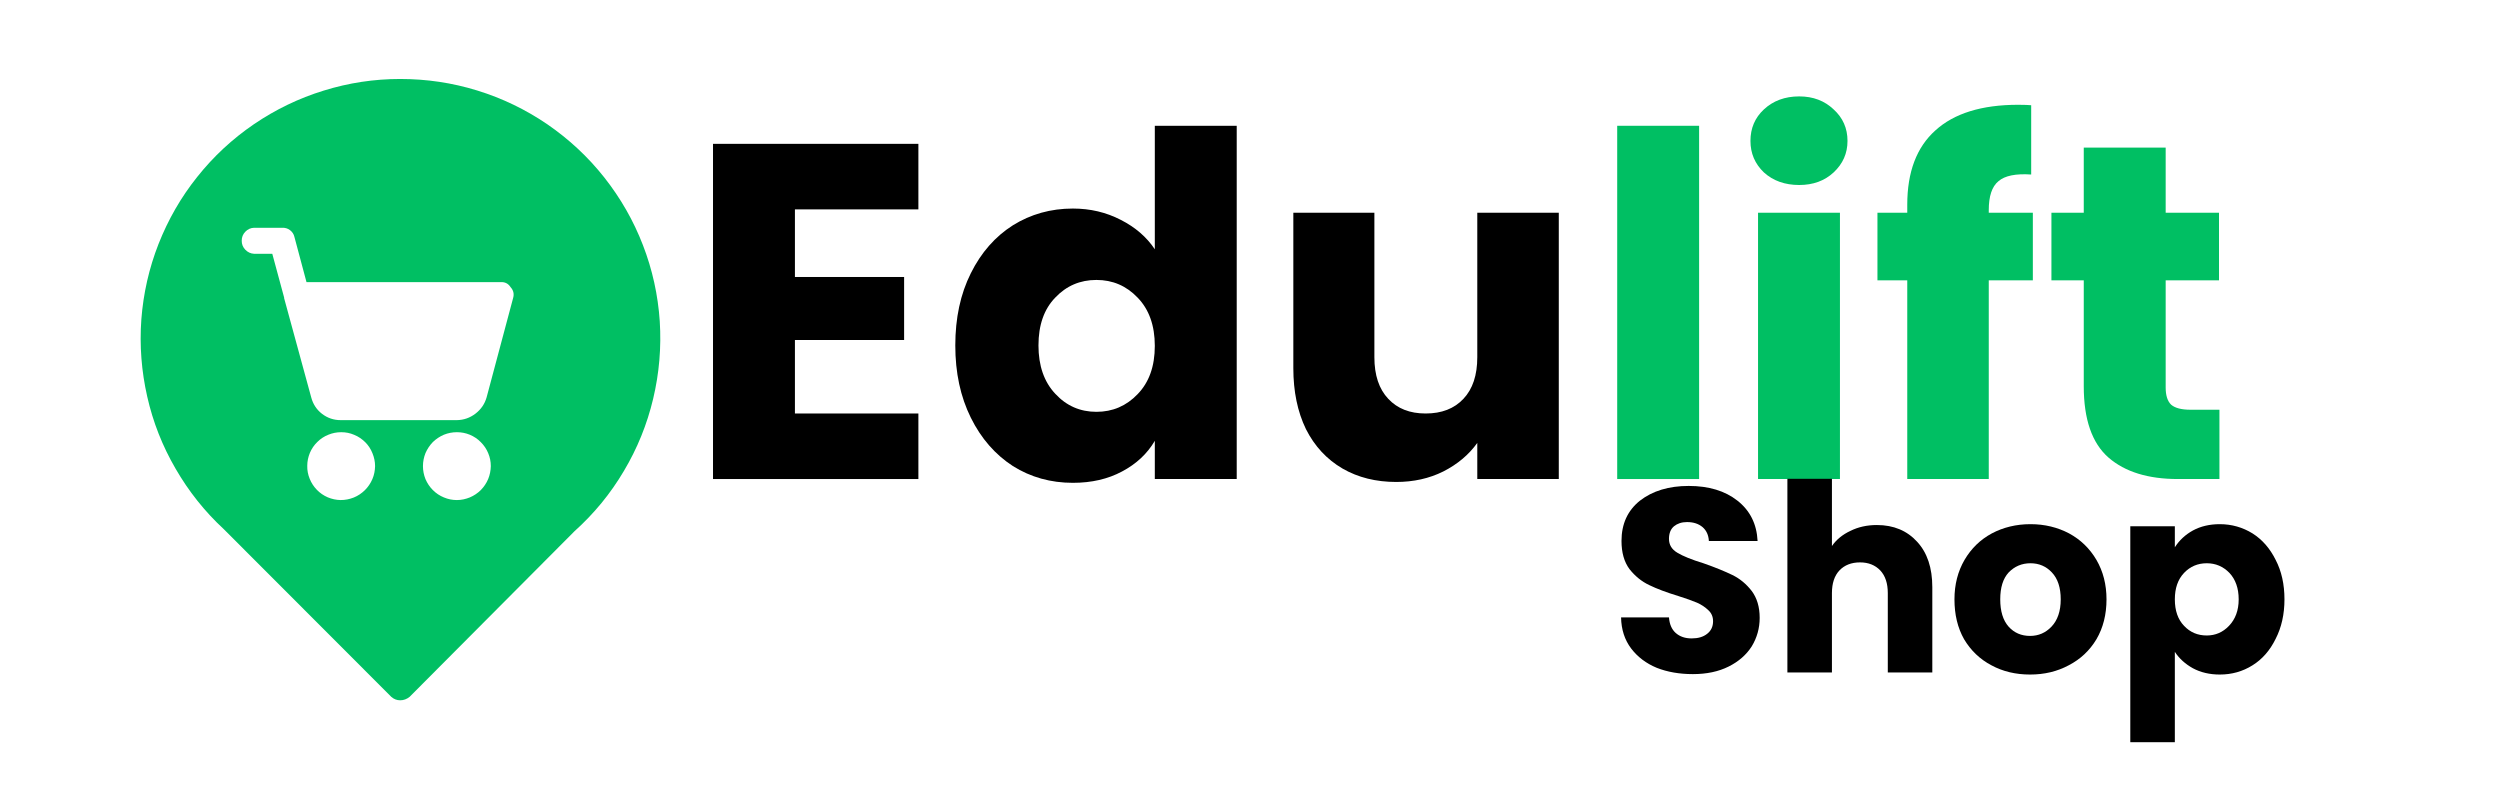
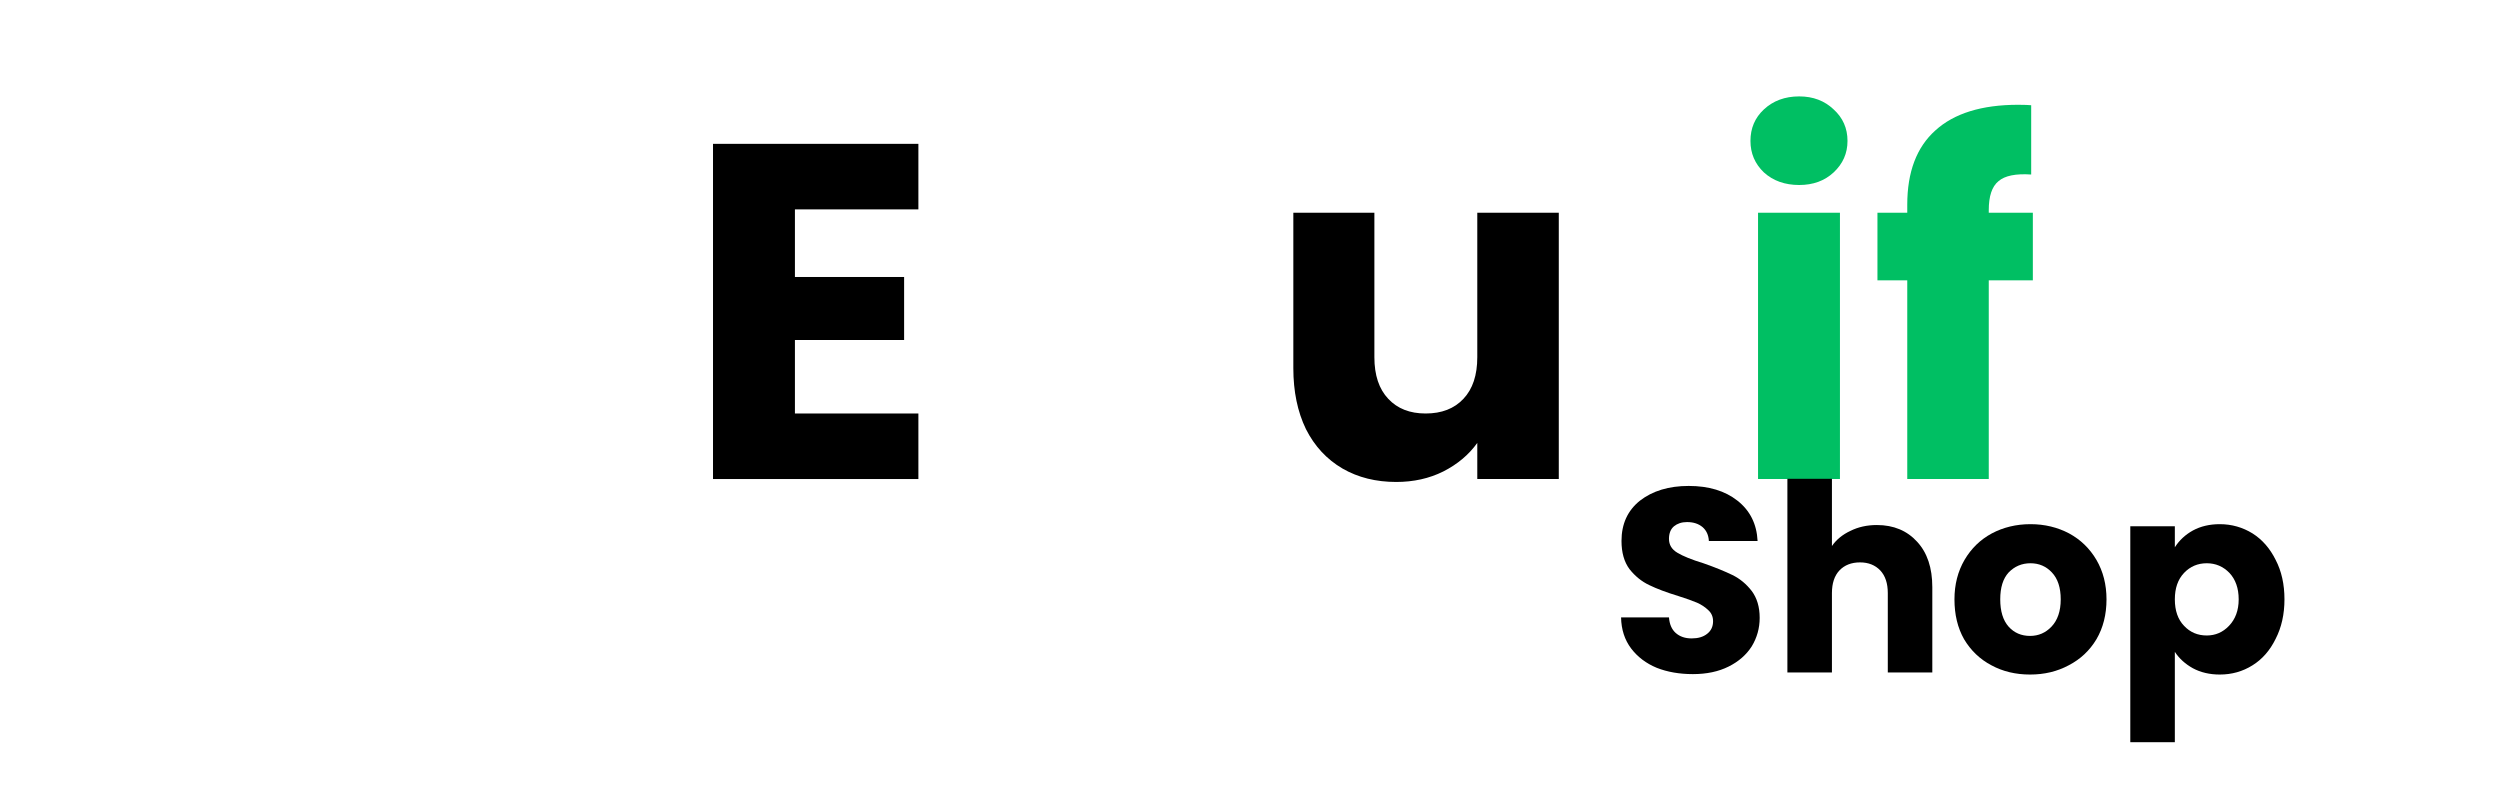
<svg xmlns="http://www.w3.org/2000/svg" width="124" viewBox="0 0 93 30" height="40" preserveAspectRatio="xMidYMid meet">
  <defs>
    <g />
    <clipPath id="306c5dd1c1">
-       <path d="M 5 2.902 L 25 2.902 L 25 26.129 L 5 26.129 Z M 5 2.902 " clip-rule="nonzero" />
-     </clipPath>
+       </clipPath>
  </defs>
  <g clip-path="url(#306c5dd1c1)">
-     <path fill="#00bf63" d="M 14.887 2.938 C 13.918 2.938 12.969 3.082 12.039 3.371 C 11.113 3.656 10.25 4.074 9.445 4.621 C 8.645 5.168 7.941 5.82 7.336 6.582 C 6.73 7.34 6.254 8.172 5.898 9.074 C 5.543 9.98 5.332 10.914 5.258 11.883 C 5.188 12.852 5.262 13.809 5.477 14.754 C 5.691 15.703 6.043 16.594 6.531 17.434 C 7.016 18.273 7.613 19.027 8.324 19.684 L 14.555 25.922 C 14.648 26.004 14.758 26.051 14.887 26.051 C 15.02 26.051 15.137 26.004 15.238 25.922 L 21.371 19.762 C 22.098 19.109 22.711 18.363 23.207 17.523 C 23.707 16.684 24.07 15.789 24.297 14.836 C 24.523 13.887 24.605 12.926 24.543 11.949 C 24.477 10.977 24.27 10.031 23.918 9.121 C 23.566 8.207 23.086 7.371 22.48 6.602 C 21.875 5.836 21.168 5.18 20.363 4.625 C 19.555 4.074 18.688 3.656 17.754 3.367 C 16.82 3.078 15.863 2.938 14.887 2.938 Z M 12.672 18.602 C 12.504 18.598 12.348 18.566 12.191 18.5 C 12.039 18.434 11.902 18.34 11.789 18.223 C 11.672 18.102 11.582 17.965 11.52 17.809 C 11.457 17.656 11.426 17.496 11.43 17.328 C 11.43 17.16 11.465 17 11.527 16.848 C 11.594 16.691 11.684 16.559 11.805 16.441 C 11.922 16.324 12.059 16.234 12.215 16.172 C 12.367 16.109 12.527 16.078 12.695 16.078 C 12.863 16.078 13.023 16.109 13.176 16.176 C 13.332 16.238 13.465 16.332 13.586 16.449 C 13.703 16.566 13.793 16.703 13.855 16.859 C 13.918 17.012 13.953 17.172 13.953 17.34 C 13.949 17.508 13.918 17.672 13.852 17.824 C 13.785 17.98 13.691 18.117 13.574 18.234 C 13.453 18.352 13.316 18.445 13.16 18.508 C 13.004 18.57 12.84 18.602 12.672 18.602 Z M 16.996 18.602 C 16.828 18.602 16.668 18.57 16.512 18.504 C 16.359 18.441 16.223 18.352 16.102 18.23 C 15.984 18.113 15.895 17.977 15.828 17.824 C 15.766 17.668 15.734 17.508 15.734 17.34 C 15.734 17.172 15.766 17.012 15.828 16.855 C 15.895 16.703 15.984 16.566 16.102 16.445 C 16.223 16.328 16.359 16.238 16.512 16.172 C 16.668 16.109 16.828 16.078 16.996 16.078 C 17.164 16.078 17.324 16.109 17.477 16.172 C 17.633 16.238 17.77 16.328 17.887 16.449 C 18.004 16.566 18.098 16.703 18.16 16.855 C 18.227 17.012 18.258 17.172 18.258 17.34 C 18.254 17.508 18.223 17.668 18.16 17.82 C 18.094 17.977 18.004 18.109 17.887 18.23 C 17.766 18.348 17.633 18.438 17.477 18.504 C 17.324 18.566 17.164 18.602 16.996 18.602 Z M 19.086 11.094 L 18.102 14.781 C 18.031 15.031 17.891 15.23 17.688 15.387 C 17.484 15.543 17.254 15.625 16.996 15.629 L 12.672 15.629 C 12.414 15.629 12.184 15.551 11.98 15.395 C 11.777 15.238 11.645 15.035 11.578 14.785 L 10.57 11.094 C 10.57 11.086 10.57 11.078 10.57 11.07 L 10.129 9.441 L 9.453 9.441 C 9.324 9.434 9.215 9.383 9.125 9.289 C 9.035 9.195 8.992 9.086 8.992 8.957 C 8.992 8.824 9.035 8.715 9.125 8.621 C 9.215 8.527 9.324 8.477 9.453 8.473 L 10.5 8.473 C 10.605 8.469 10.703 8.496 10.789 8.562 C 10.875 8.629 10.93 8.711 10.953 8.816 L 11.402 10.496 L 18.621 10.496 C 18.781 10.484 18.906 10.547 18.992 10.68 C 19.102 10.801 19.133 10.938 19.086 11.094 Z M 19.086 11.094 " fill-opacity="1" fill-rule="nonzero" />
-   </g>
+     </g>
  <g fill="#000000" fill-opacity="1">
    <g transform="translate(25.43, 17.82)">
      <g>
        <path d="M 4.141 -10.031 L 4.141 -7.516 L 8.203 -7.516 L 8.203 -5.172 L 4.141 -5.172 L 4.141 -2.438 L 8.734 -2.438 L 8.734 0 L 1.094 0 L 1.094 -12.469 L 8.734 -12.469 L 8.734 -10.031 Z M 4.141 -10.031 " />
      </g>
    </g>
  </g>
  <g fill="#000000" fill-opacity="1">
    <g transform="translate(35.037, 17.82)">
      <g>
-         <path d="M 0.5 -4.969 C 0.5 -5.988 0.691 -6.883 1.078 -7.656 C 1.461 -8.426 1.984 -9.02 2.641 -9.438 C 3.305 -9.852 4.051 -10.062 4.875 -10.062 C 5.52 -10.062 6.113 -9.922 6.656 -9.641 C 7.195 -9.367 7.617 -9.004 7.922 -8.547 L 7.922 -13.141 L 10.969 -13.141 L 10.969 0 L 7.922 0 L 7.922 -1.422 C 7.641 -0.941 7.234 -0.562 6.703 -0.281 C 6.18 0 5.57 0.141 4.875 0.141 C 4.051 0.141 3.305 -0.066 2.641 -0.484 C 1.984 -0.91 1.461 -1.508 1.078 -2.281 C 0.691 -3.062 0.5 -3.957 0.5 -4.969 Z M 7.922 -4.953 C 7.922 -5.711 7.707 -6.312 7.281 -6.75 C 6.863 -7.188 6.352 -7.406 5.75 -7.406 C 5.145 -7.406 4.633 -7.188 4.219 -6.75 C 3.801 -6.32 3.594 -5.727 3.594 -4.969 C 3.594 -4.219 3.801 -3.617 4.219 -3.172 C 4.633 -2.723 5.145 -2.5 5.75 -2.5 C 6.352 -2.5 6.863 -2.719 7.281 -3.156 C 7.707 -3.594 7.922 -4.191 7.922 -4.953 Z M 7.922 -4.953 " />
-       </g>
+         </g>
    </g>
  </g>
  <g fill="#000000" fill-opacity="1">
    <g transform="translate(47.096, 17.82)">
      <g>
        <path d="M 10.891 -9.906 L 10.891 0 L 7.859 0 L 7.859 -1.344 C 7.547 -0.906 7.125 -0.551 6.594 -0.281 C 6.07 -0.02 5.488 0.109 4.844 0.109 C 4.094 0.109 3.426 -0.055 2.844 -0.391 C 2.258 -0.734 1.805 -1.223 1.484 -1.859 C 1.172 -2.504 1.016 -3.258 1.016 -4.125 L 1.016 -9.906 L 4.031 -9.906 L 4.031 -4.531 C 4.031 -3.863 4.203 -3.348 4.547 -2.984 C 4.891 -2.617 5.352 -2.438 5.938 -2.438 C 6.531 -2.438 7 -2.617 7.344 -2.984 C 7.688 -3.348 7.859 -3.863 7.859 -4.531 L 7.859 -9.906 Z M 10.891 -9.906 " />
      </g>
    </g>
  </g>
  <g fill="#00bf63" fill-opacity="1">
    <g transform="translate(59.066, 17.82)">
      <g>
-         <path d="M 4.141 -13.141 L 4.141 0 L 1.094 0 L 1.094 -13.141 Z M 4.141 -13.141 " />
-       </g>
+         </g>
    </g>
  </g>
  <g fill="#00bf63" fill-opacity="1">
    <g transform="translate(64.305, 17.82)">
      <g>
        <path d="M 2.625 -10.938 C 2.094 -10.938 1.656 -11.094 1.312 -11.406 C 0.977 -11.727 0.812 -12.117 0.812 -12.578 C 0.812 -13.047 0.977 -13.438 1.312 -13.75 C 1.656 -14.07 2.094 -14.234 2.625 -14.234 C 3.145 -14.234 3.57 -14.07 3.906 -13.75 C 4.25 -13.438 4.422 -13.047 4.422 -12.578 C 4.422 -12.117 4.25 -11.727 3.906 -11.406 C 3.57 -11.094 3.145 -10.938 2.625 -10.938 Z M 4.141 -9.906 L 4.141 0 L 1.094 0 L 1.094 -9.906 Z M 4.141 -9.906 " />
      </g>
    </g>
  </g>
  <g fill="#00bf63" fill-opacity="1">
    <g transform="translate(69.544, 17.82)">
      <g>
        <path d="M 6.078 -7.391 L 4.438 -7.391 L 4.438 0 L 1.406 0 L 1.406 -7.391 L 0.297 -7.391 L 0.297 -9.906 L 1.406 -9.906 L 1.406 -10.203 C 1.406 -11.422 1.754 -12.344 2.453 -12.969 C 3.148 -13.602 4.176 -13.922 5.531 -13.922 C 5.75 -13.922 5.91 -13.914 6.016 -13.906 L 6.016 -11.328 C 5.441 -11.367 5.035 -11.285 4.797 -11.078 C 4.555 -10.879 4.438 -10.52 4.438 -10 L 4.438 -9.906 L 6.078 -9.906 Z M 6.078 -7.391 " />
      </g>
    </g>
  </g>
  <g fill="#00bf63" fill-opacity="1">
    <g transform="translate(75.938, 17.82)">
      <g>
-         <path d="M 6.625 -2.578 L 6.625 0 L 5.078 0 C 3.973 0 3.113 -0.266 2.5 -0.797 C 1.883 -1.336 1.578 -2.223 1.578 -3.453 L 1.578 -7.391 L 0.375 -7.391 L 0.375 -9.906 L 1.578 -9.906 L 1.578 -12.328 L 4.625 -12.328 L 4.625 -9.906 L 6.609 -9.906 L 6.609 -7.391 L 4.625 -7.391 L 4.625 -3.406 C 4.625 -3.113 4.691 -2.898 4.828 -2.766 C 4.973 -2.641 5.211 -2.578 5.547 -2.578 Z M 6.625 -2.578 " />
-       </g>
+         </g>
    </g>
  </g>
  <g fill="#000000" fill-opacity="1">
    <g transform="translate(83.154, 17.82)">
      <g />
    </g>
  </g>
  <g fill="#000000" fill-opacity="1">
    <g transform="translate(59.898, 25.015)">
      <g>
        <path d="M 3.078 0.062 C 2.578 0.062 2.129 -0.016 1.734 -0.172 C 1.336 -0.336 1.02 -0.578 0.781 -0.891 C 0.539 -1.211 0.414 -1.598 0.406 -2.047 L 2.188 -2.047 C 2.207 -1.797 2.289 -1.602 2.438 -1.469 C 2.594 -1.332 2.789 -1.266 3.031 -1.266 C 3.27 -1.266 3.461 -1.32 3.609 -1.438 C 3.754 -1.551 3.828 -1.707 3.828 -1.906 C 3.828 -2.07 3.77 -2.207 3.656 -2.312 C 3.539 -2.426 3.398 -2.52 3.234 -2.594 C 3.066 -2.664 2.832 -2.75 2.531 -2.844 C 2.094 -2.977 1.734 -3.113 1.453 -3.25 C 1.172 -3.383 0.926 -3.582 0.719 -3.844 C 0.52 -4.113 0.422 -4.461 0.422 -4.891 C 0.422 -5.523 0.648 -6.023 1.109 -6.391 C 1.578 -6.754 2.18 -6.938 2.922 -6.938 C 3.672 -6.938 4.273 -6.754 4.734 -6.391 C 5.203 -6.023 5.453 -5.523 5.484 -4.891 L 3.672 -4.891 C 3.66 -5.109 3.582 -5.281 3.438 -5.406 C 3.289 -5.531 3.098 -5.594 2.859 -5.594 C 2.66 -5.594 2.5 -5.539 2.375 -5.438 C 2.25 -5.332 2.188 -5.176 2.188 -4.969 C 2.188 -4.75 2.289 -4.578 2.5 -4.453 C 2.707 -4.328 3.031 -4.195 3.469 -4.062 C 3.914 -3.906 4.273 -3.758 4.547 -3.625 C 4.828 -3.488 5.066 -3.289 5.266 -3.031 C 5.461 -2.77 5.562 -2.438 5.562 -2.031 C 5.562 -1.645 5.461 -1.289 5.266 -0.969 C 5.066 -0.656 4.781 -0.406 4.406 -0.219 C 4.031 -0.031 3.586 0.062 3.078 0.062 Z M 3.078 0.062 " />
      </g>
    </g>
  </g>
  <g fill="#000000" fill-opacity="1">
    <g transform="translate(65.882, 25.015)">
      <g>
        <path d="M 3.938 -5.484 C 4.562 -5.484 5.062 -5.273 5.438 -4.859 C 5.812 -4.453 6 -3.891 6 -3.172 L 6 0 L 4.344 0 L 4.344 -2.953 C 4.344 -3.316 4.25 -3.598 4.062 -3.797 C 3.875 -3.992 3.625 -4.094 3.312 -4.094 C 2.988 -4.094 2.734 -3.992 2.547 -3.797 C 2.359 -3.598 2.266 -3.316 2.266 -2.953 L 2.266 0 L 0.609 0 L 0.609 -7.203 L 2.266 -7.203 L 2.266 -4.703 C 2.43 -4.941 2.66 -5.129 2.953 -5.266 C 3.242 -5.41 3.57 -5.484 3.938 -5.484 Z M 3.938 -5.484 " />
      </g>
    </g>
  </g>
  <g fill="#000000" fill-opacity="1">
    <g transform="translate(72.44, 25.015)">
      <g>
        <path d="M 3.078 0.078 C 2.547 0.078 2.066 -0.035 1.641 -0.266 C 1.211 -0.492 0.875 -0.816 0.625 -1.234 C 0.383 -1.66 0.266 -2.156 0.266 -2.719 C 0.266 -3.27 0.391 -3.758 0.641 -4.188 C 0.891 -4.613 1.227 -4.941 1.656 -5.172 C 2.082 -5.398 2.562 -5.516 3.094 -5.516 C 3.625 -5.516 4.102 -5.398 4.531 -5.172 C 4.957 -4.941 5.297 -4.613 5.547 -4.188 C 5.797 -3.758 5.922 -3.27 5.922 -2.719 C 5.922 -2.156 5.797 -1.66 5.547 -1.234 C 5.297 -0.816 4.953 -0.492 4.516 -0.266 C 4.086 -0.035 3.609 0.078 3.078 0.078 Z M 3.078 -1.359 C 3.391 -1.359 3.656 -1.473 3.875 -1.703 C 4.102 -1.941 4.219 -2.281 4.219 -2.719 C 4.219 -3.156 4.109 -3.488 3.891 -3.719 C 3.68 -3.945 3.414 -4.062 3.094 -4.062 C 2.77 -4.062 2.5 -3.945 2.281 -3.719 C 2.07 -3.488 1.969 -3.156 1.969 -2.719 C 1.969 -2.281 2.07 -1.941 2.281 -1.703 C 2.488 -1.473 2.754 -1.359 3.078 -1.359 Z M 3.078 -1.359 " />
      </g>
    </g>
  </g>
  <g fill="#000000" fill-opacity="1">
    <g transform="translate(78.638, 25.015)">
      <g>
        <path d="M 2.266 -4.656 C 2.43 -4.914 2.656 -5.125 2.938 -5.281 C 3.227 -5.438 3.562 -5.516 3.938 -5.516 C 4.383 -5.516 4.789 -5.398 5.156 -5.172 C 5.52 -4.941 5.805 -4.613 6.016 -4.188 C 6.234 -3.77 6.344 -3.281 6.344 -2.719 C 6.344 -2.164 6.234 -1.676 6.016 -1.25 C 5.805 -0.82 5.52 -0.492 5.156 -0.266 C 4.789 -0.035 4.383 0.078 3.938 0.078 C 3.562 0.078 3.227 0 2.938 -0.156 C 2.656 -0.312 2.43 -0.516 2.266 -0.766 L 2.266 2.594 L 0.609 2.594 L 0.609 -5.438 L 2.266 -5.438 Z M 4.641 -2.719 C 4.641 -3.133 4.523 -3.461 4.297 -3.703 C 4.066 -3.941 3.785 -4.062 3.453 -4.062 C 3.117 -4.062 2.836 -3.941 2.609 -3.703 C 2.379 -3.461 2.266 -3.133 2.266 -2.719 C 2.266 -2.301 2.379 -1.973 2.609 -1.734 C 2.836 -1.492 3.117 -1.375 3.453 -1.375 C 3.773 -1.375 4.051 -1.492 4.281 -1.734 C 4.52 -1.984 4.641 -2.312 4.641 -2.719 Z M 4.641 -2.719 " />
      </g>
    </g>
  </g>
</svg>